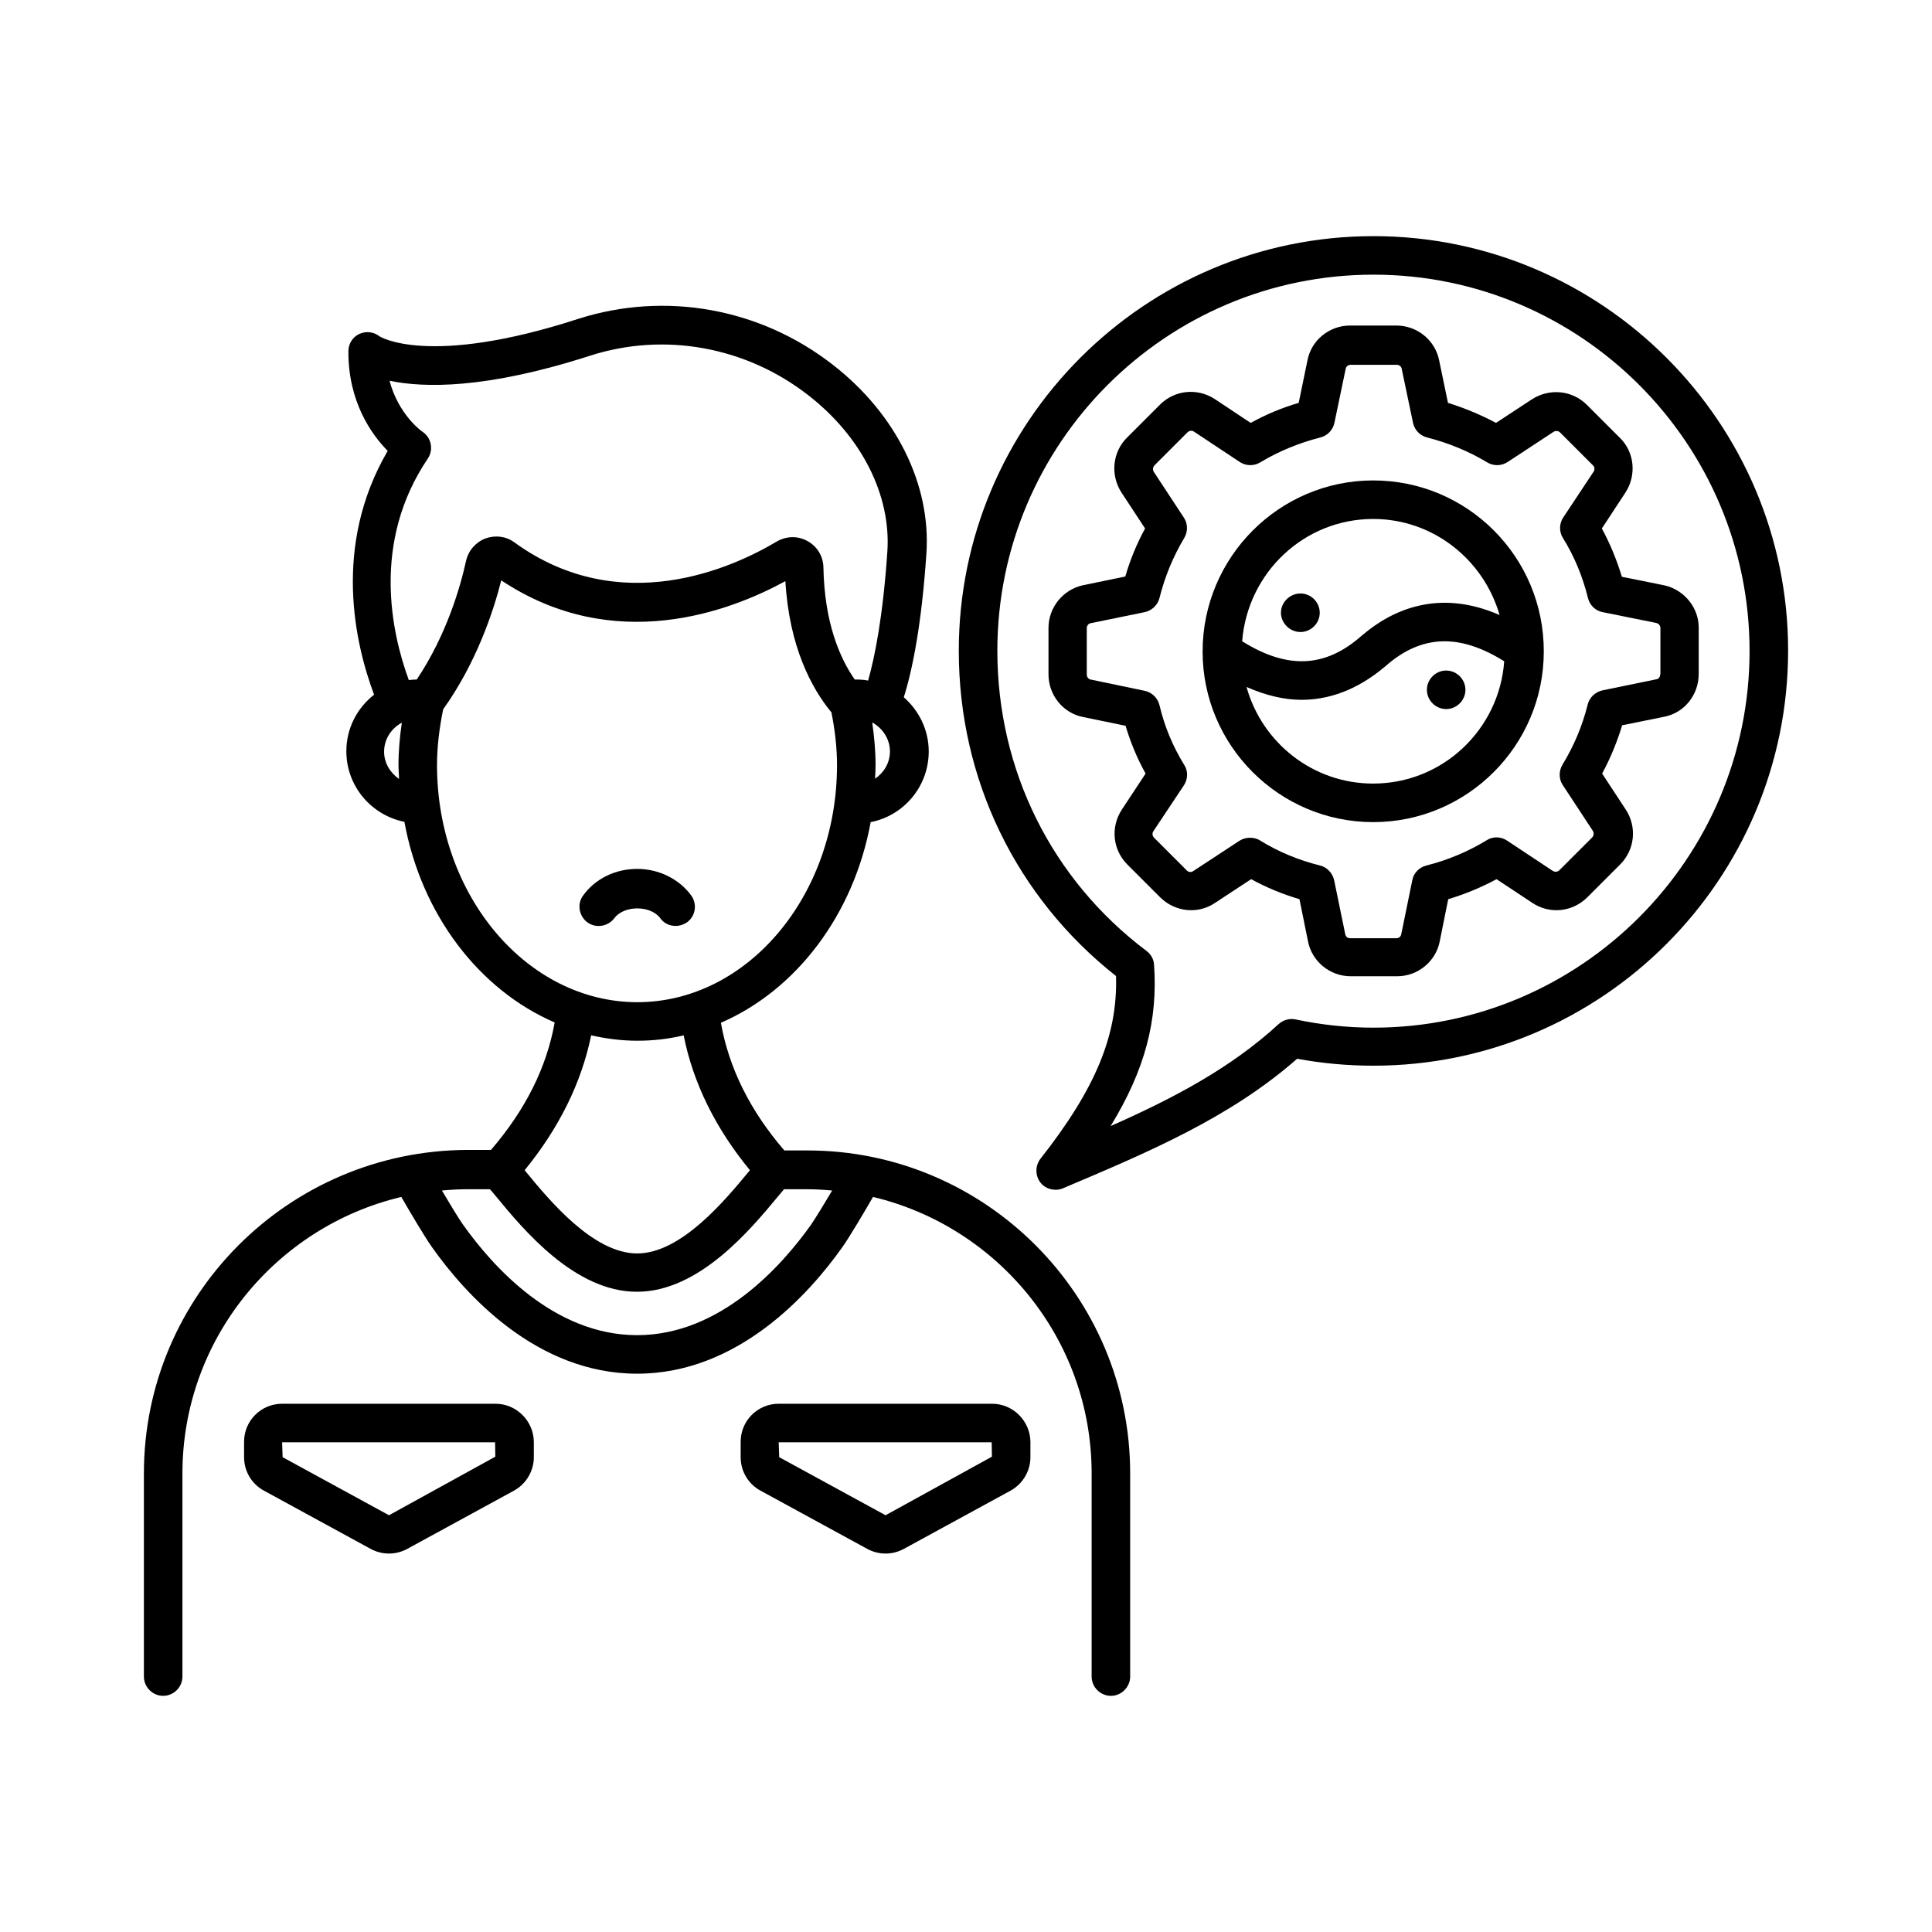
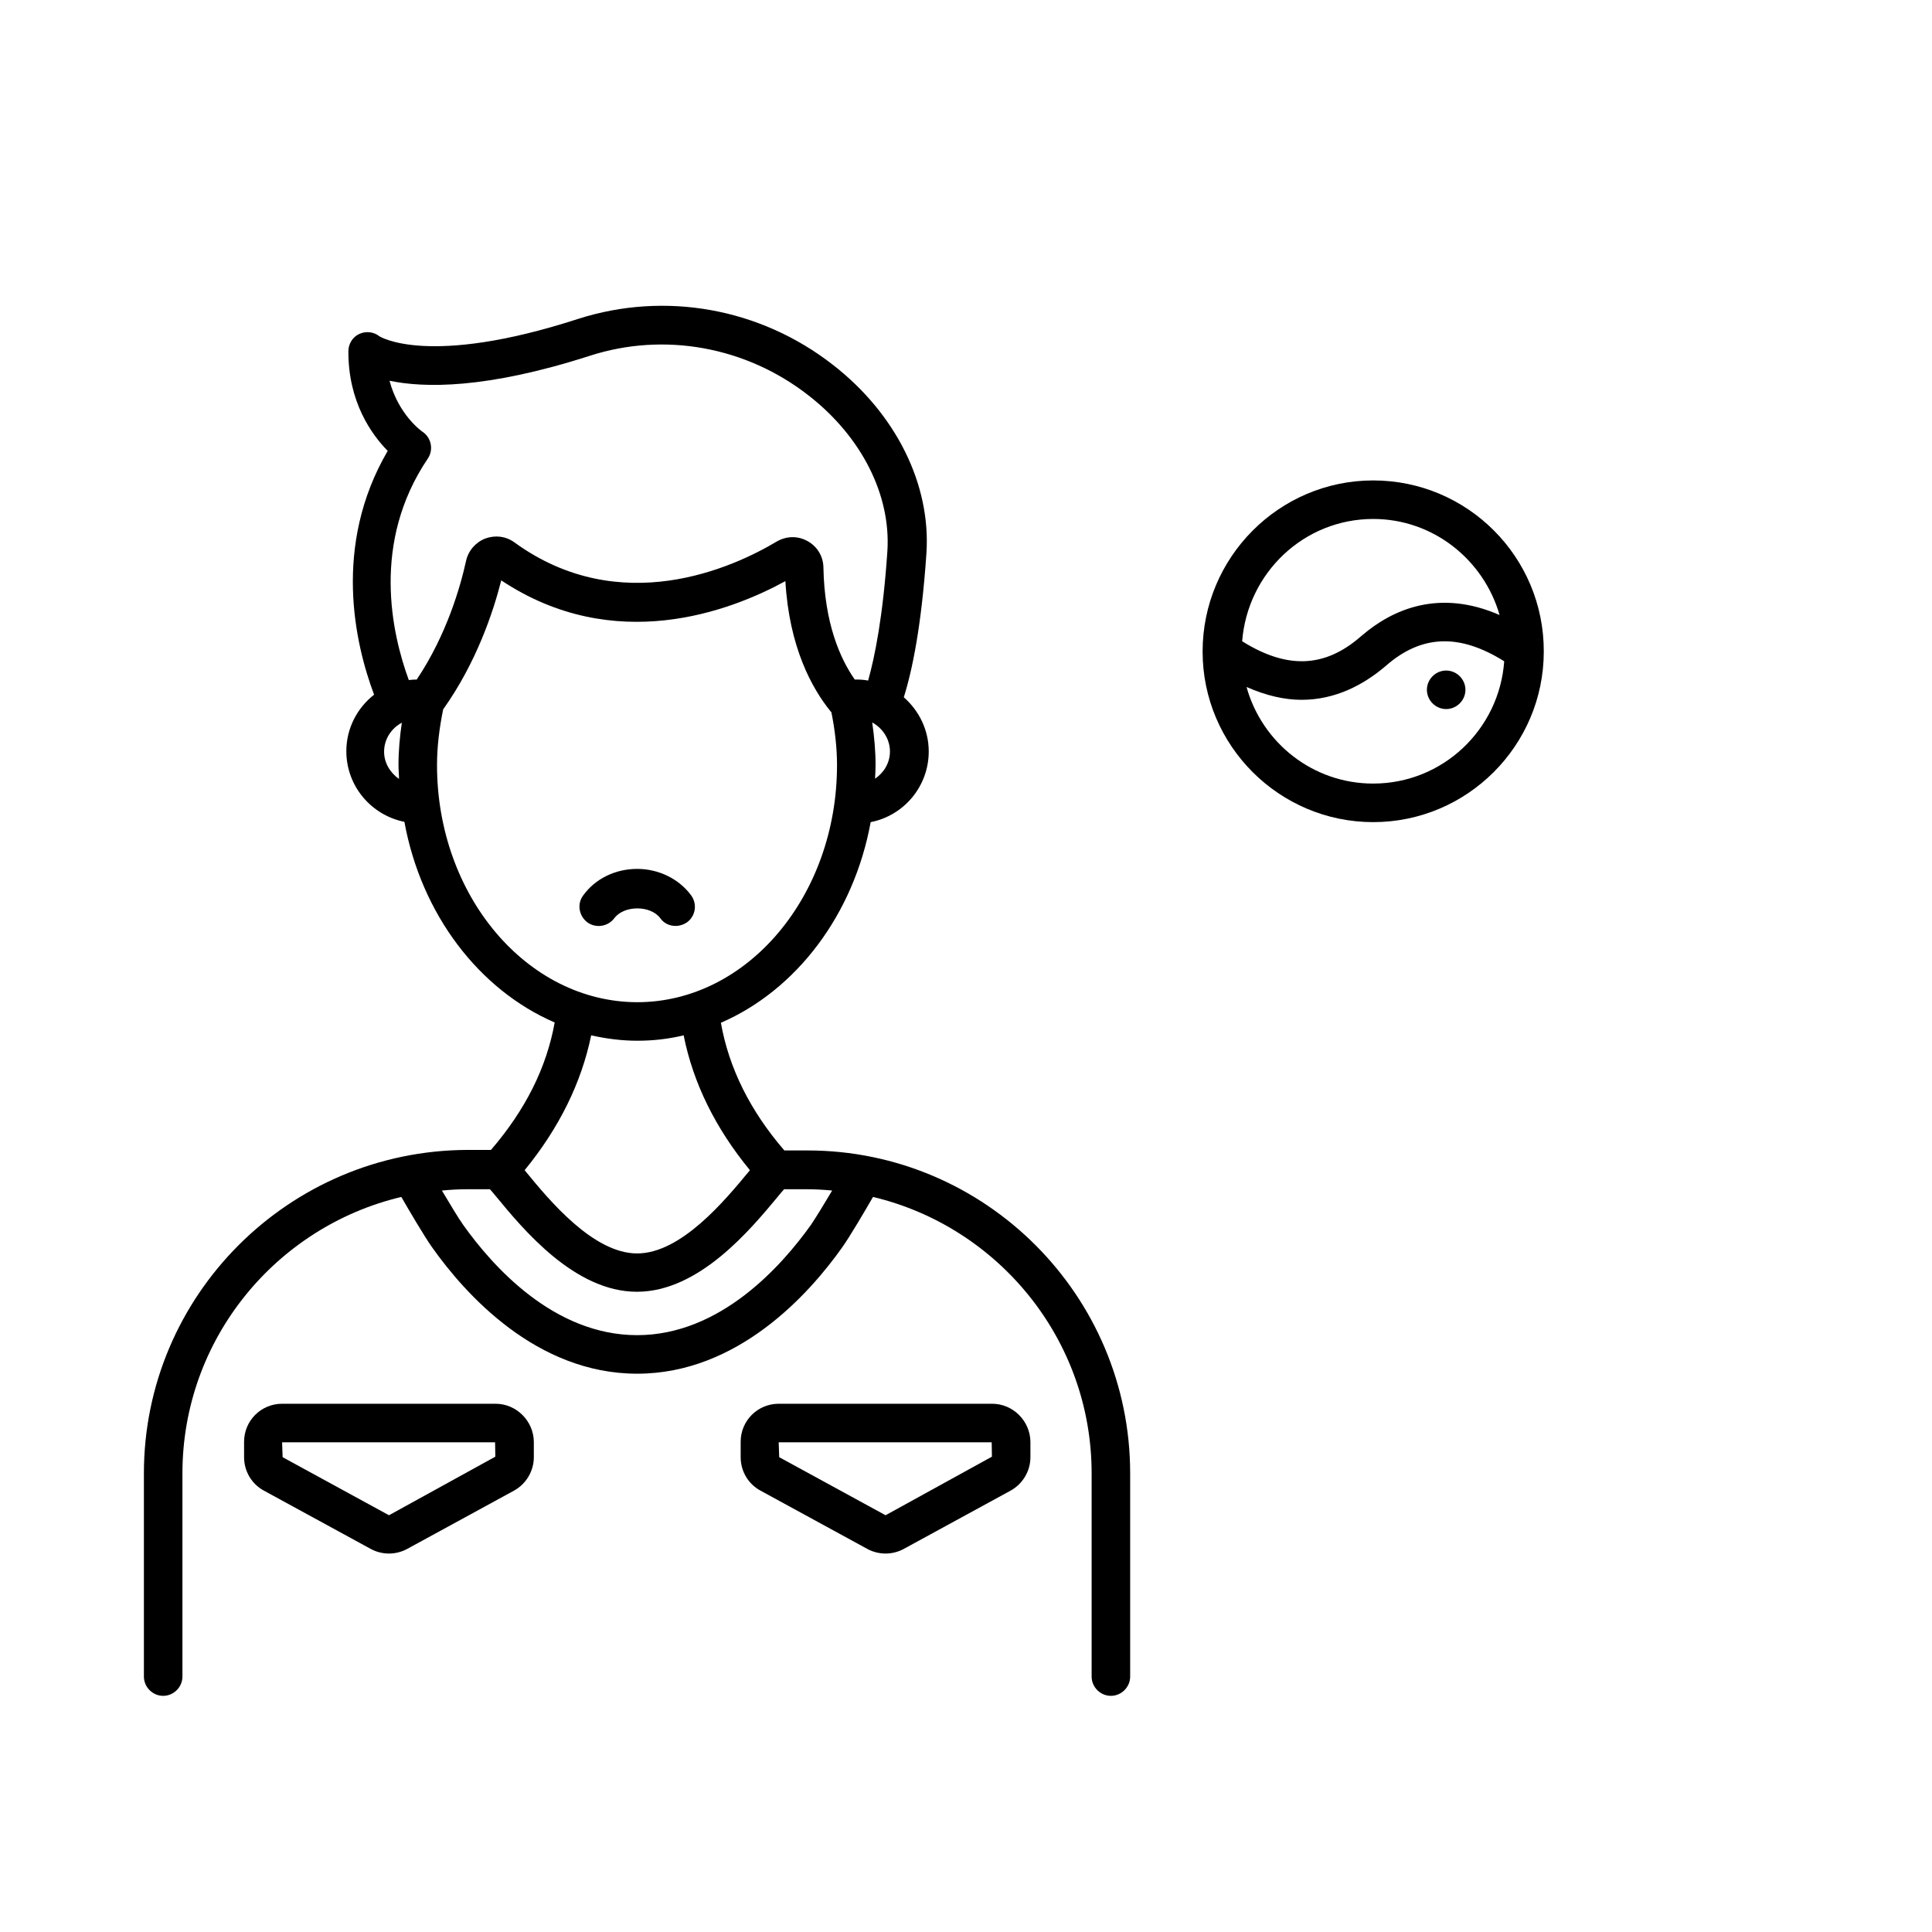
<svg xmlns="http://www.w3.org/2000/svg" fill="#000000" width="800px" height="800px" version="1.1" viewBox="144 144 512 512">
  <g>
    <path d="m357.99 448.88h-6.129c-9.055-10.484-14.707-21.855-16.816-33.836 19.949-8.645 35.199-28.594 39.691-53.172 8.781-1.703 15.387-9.465 15.387-18.723 0-5.719-2.586-10.824-6.606-14.367 2.246-7.148 4.699-18.996 5.992-38.125 1.227-18.246-8.035-36.969-24.781-49.973-19.266-15.047-44.457-19.539-67.469-12.188-39.895 12.938-52.695 4.629-52.695 4.629-1.566-1.227-3.609-1.43-5.379-0.613s-2.859 2.656-2.859 4.562c-0.066 13.48 6.195 22.125 10.418 26.414-14.707 25.191-8.645 51.199-3.609 64.609-4.426 3.473-7.352 8.852-7.352 14.977 0 9.258 6.606 16.953 15.387 18.723 4.492 24.578 19.812 44.527 39.828 53.172-2.18 12.051-7.762 23.148-16.883 33.77h-6.195c-47.387 0.141-85.785 38.539-85.785 85.719v53.852c0 2.793 2.316 5.106 5.106 5.106 2.793 0 5.106-2.316 5.106-5.106v-53.852c0-35.539 24.781-65.359 58.008-73.258 2.109 3.676 6.129 10.484 8.102 13.277 8.852 12.527 27.711 33.566 54.398 33.566 26.621 0 45.547-21.039 54.398-33.566 1.973-2.793 5.992-9.602 8.102-13.277 33.156 7.898 57.938 37.719 57.938 73.258v53.852c0 2.793 2.316 5.106 5.106 5.106 2.793 0 5.106-2.316 5.106-5.106v-53.852c0-47.18-38.398-85.578-85.512-85.578zm17.906-98.516c0.066-1.227 0.137-2.383 0.137-3.676 0-3.676-0.34-7.422-0.887-11.234 2.723 1.496 4.699 4.356 4.699 7.691 0 3.066-1.637 5.652-3.949 7.219zm-75.641-112.06c19.742-6.398 41.461-2.449 58.008 10.484 14.094 10.961 21.855 26.414 20.902 41.258-1.156 17.293-3.336 28.051-5.106 34.312-1.02-0.203-2.109-0.273-3.133-0.273h-0.41c-3.949-5.652-8.035-15.047-8.305-29.754-0.066-2.926-1.633-5.516-4.223-6.945-2.586-1.43-5.582-1.363-8.168 0.137-11.508 6.875-41.395 20.629-69.512 0.203-2.246-1.633-5.039-1.973-7.691-1.02-2.586 1.02-4.492 3.199-5.106 5.922-1.496 6.809-5.106 19.539-13.07 31.453-0.75 0-1.43 0.066-2.109 0.137-4.562-12.461-9.941-36.492 5.039-58.688 1.566-2.316 0.953-5.516-1.363-7.082-0.34-0.203-6.398-4.562-8.781-13.547 9.113 1.91 25.523 2.25 53.027-6.598zm-54.465 104.91c0-3.336 1.906-6.195 4.699-7.691-0.543 3.746-0.887 7.488-0.887 11.234 0 1.227 0.137 2.449 0.137 3.676-2.316-1.637-3.949-4.223-3.949-7.219zm14.023 3.539c0-4.832 0.613-9.805 1.633-14.773 8.781-12.324 13.277-25.805 15.387-34.176 30.023 19.949 60.73 8.168 75.301 0.203 1.02 17.496 7.012 28.391 11.984 34.52 0.066 0.066 0.137 0.137 0.203 0.203 0.953 4.699 1.496 9.465 1.496 14.023 0 34.652-23.762 62.84-52.969 62.84-29.207-0.066-53.035-28.254-53.035-62.84zm40.852 71.621c3.949 0.887 8.035 1.43 12.254 1.43 4.223 0 8.305-0.477 12.254-1.43 2.519 12.664 8.441 24.645 17.566 35.742-0.137 0.137-0.203 0.273-0.34 0.41-6.262 7.559-17.906 21.648-29.547 21.648s-23.285-14.094-29.48-21.648c-0.137-0.137-0.203-0.273-0.34-0.41 9.121-11.164 15.043-23.145 17.633-35.742zm58.277 50.18c-7.762 10.895-24.031 29.277-46.09 29.277-22.125 0-38.332-18.312-46.09-29.207-1.227-1.703-3.539-5.582-5.652-9.121 2.18-0.203 4.356-0.34 6.535-0.34h6.195c0.477 0.543 1.02 1.156 1.566 1.84 7.285 8.852 20.902 25.328 37.379 25.328 16.477 0 30.094-16.477 37.445-25.328 0.543-0.68 1.09-1.293 1.566-1.84h6.129c2.246 0 4.426 0.137 6.606 0.34-2.051 3.469-4.434 7.348-5.59 9.051z" />
    <path d="m406.94 516.01h-56.578c-5.582 0-10.078 4.492-10.078 10.078v4.086c0 3.676 1.973 7.082 5.242 8.852l28.32 15.453c1.496 0.816 3.199 1.227 4.832 1.227 1.633 0 3.336-0.41 4.832-1.227l28.32-15.453c3.199-1.77 5.242-5.176 5.242-8.852v-4.086c-0.055-5.516-4.617-10.078-10.133-10.078zm-28.254 29.547-28.188-15.387-0.137-3.949h56.445l0.066 3.812z" />
    <path d="m275.34 516.01h-56.578c-5.582 0-10.078 4.492-10.078 10.078v4.086c0 3.676 1.973 7.082 5.242 8.852l28.32 15.453c1.496 0.816 3.199 1.227 4.832 1.227s3.336-0.41 4.832-1.227l28.32-15.453c3.199-1.77 5.242-5.176 5.242-8.852v-4.086c-0.059-5.516-4.617-10.078-10.133-10.078zm-28.254 29.547-28.188-15.387-0.137-3.949h56.441l0.066 3.812z" />
    <path d="m323.07 389.38c1.02 0 2.109-0.34 2.996-0.953 2.246-1.633 2.793-4.832 1.09-7.148-3.199-4.356-8.578-7.012-14.297-7.012-5.785 0-11.098 2.586-14.297 7.012-1.703 2.246-1.156 5.445 1.09 7.148 2.246 1.633 5.445 1.156 7.148-1.09 2.586-3.473 9.602-3.473 12.188 0 0.949 1.359 2.445 2.043 4.082 2.043z" />
-     <path d="m507.98 206.58c-60.594 0-109.89 49.293-109.89 109.89 0 34.043 15.184 65.289 41.668 86.191 0.477 15.66-5.445 29.887-20.016 48.406-1.43 1.84-1.43 4.426-0.066 6.262 0.953 1.293 2.519 1.973 4.086 1.973 0.68 0 1.363-0.137 1.973-0.41 22.672-9.602 44.184-18.656 62.023-34.312 6.606 1.227 13.414 1.84 20.219 1.84 60.594 0 109.89-49.359 109.89-110.02 0-60.457-49.293-109.82-109.89-109.82zm0 209.76c-6.945 0-13.891-0.75-20.629-2.18-1.633-0.34-3.269 0.137-4.492 1.227-12.73 11.711-28.051 19.742-44.527 27.027 9.121-14.91 12.527-28.051 11.508-42.688-0.066-1.496-0.816-2.859-2.043-3.746-25.121-18.926-39.488-47.93-39.488-79.52 0-55.012 44.73-99.672 99.672-99.672 54.941 0 99.672 44.73 99.672 99.742 0 55.008-44.73 99.809-99.672 99.809z" />
-     <path d="m584.98 299.1-11.164-2.246c-1.363-4.492-3.133-8.781-5.309-12.801l6.262-9.531c2.996-4.629 2.383-10.758-1.496-14.5l-8.715-8.715c-3.879-3.879-9.871-4.492-14.57-1.496l-9.531 6.262c-4.086-2.18-8.375-3.949-12.73-5.309l-2.316-11.164c-1.02-5.379-5.785-9.328-11.371-9.328h-12.254c-5.516 0-10.281 3.879-11.301 9.258l-2.316 11.234c-4.426 1.293-8.645 3.062-12.73 5.309l-9.531-6.332c-4.629-2.996-10.621-2.383-14.5 1.496l-8.715 8.715c-3.879 3.812-4.492 9.941-1.496 14.57l6.262 9.531c-2.18 4.016-3.949 8.238-5.242 12.73l-11.234 2.316c-5.309 1.156-9.121 5.922-9.121 11.301v12.324c0 5.516 3.879 10.281 9.191 11.301l11.234 2.316c1.293 4.356 3.062 8.645 5.309 12.664l-6.332 9.602c-2.996 4.629-2.383 10.621 1.496 14.5l8.781 8.781c4.016 3.879 10.008 4.426 14.5 1.363l9.531-6.262c3.949 2.18 8.238 3.949 12.801 5.309l2.246 11.098c1.02 5.379 5.785 9.328 11.371 9.328h12.254c5.516 0 10.281-3.949 11.301-9.258l2.246-11.164c4.492-1.363 8.781-3.133 12.801-5.309l9.465 6.262c4.562 3.062 10.555 2.519 14.57-1.43l8.715-8.715c3.879-3.879 4.562-9.871 1.496-14.57l-6.262-9.531c2.18-4.016 3.949-8.305 5.309-12.801l11.098-2.246c5.379-1.02 9.191-5.785 9.191-11.371v-12.324c0-5.246-3.879-10.012-9.191-11.168zm-1.02 23.625c0 0.68-0.41 1.227-1.02 1.293l-14.23 2.926c-1.906 0.41-3.473 1.84-3.949 3.746-1.43 5.719-3.676 11.031-6.672 15.93-1.02 1.703-1.02 3.812 0.066 5.445l7.965 12.117c0.34 0.613 0.273 1.293-0.203 1.77l-8.645 8.645c-0.41 0.41-1.09 0.613-1.77 0.203l-12.117-8.035c-1.633-1.09-3.746-1.156-5.445-0.066-4.902 2.996-10.281 5.242-15.93 6.672-1.906 0.477-3.402 1.973-3.746 3.949l-2.926 14.297c-0.137 0.613-0.613 1.02-1.293 1.02h-12.254c-0.68 0-1.156-0.41-1.293-1.09l-2.926-14.23c-0.41-1.906-1.84-3.473-3.746-3.949-5.785-1.43-11.098-3.676-15.863-6.606-0.816-0.543-1.77-0.75-2.723-0.75s-1.973 0.273-2.793 0.816l-12.254 8.035c-0.613 0.41-1.293 0.203-1.633-0.137l-8.715-8.715c-0.477-0.477-0.543-1.156-0.203-1.703l8.102-12.188c1.09-1.633 1.156-3.812 0.066-5.445-3.062-4.969-5.242-10.281-6.535-15.797-0.477-1.906-1.973-3.402-3.949-3.812l-14.367-2.996c-0.543-0.137-0.953-0.68-0.953-1.293v-12.324c0-0.613 0.477-1.227 1.02-1.293l14.297-2.926c1.906-0.41 3.473-1.84 3.949-3.746 1.43-5.719 3.676-11.098 6.535-15.863 1.02-1.703 1.02-3.812-0.066-5.445l-7.965-12.117c-0.34-0.543-0.273-1.293 0.203-1.77l8.715-8.715c0.477-0.477 1.156-0.543 1.703-0.203l12.117 8.035c1.633 1.09 3.746 1.156 5.445 0.137 4.969-2.996 10.348-5.176 15.93-6.606 1.906-0.477 3.336-1.973 3.746-3.879l2.996-14.367c0.137-0.613 0.68-1.02 1.293-1.02h12.254c0.613 0 1.227 0.477 1.293 1.09l2.996 14.297c0.41 1.906 1.84 3.402 3.746 3.879 5.582 1.43 10.961 3.609 15.93 6.606 1.703 1.02 3.812 0.953 5.445-0.137l12.117-7.965c0.543-0.34 1.293-0.273 1.703 0.137l8.781 8.781c0.41 0.41 0.477 1.156 0.137 1.633l-8.035 12.117c-1.09 1.633-1.156 3.812-0.066 5.516 2.926 4.699 5.176 10.078 6.606 15.863 0.477 1.906 1.973 3.402 3.949 3.746l14.16 2.859c0.613 0.137 1.09 0.68 1.09 1.363l-0.004 12.266z" />
    <path d="m507.91 271.32c-24.918 0-45.207 20.355-45.207 45.344 0 24.918 20.289 45.207 45.207 45.207 24.918 0 45.207-20.289 45.207-45.207 0.066-25.055-20.223-45.344-45.207-45.344zm0 10.211c15.93 0 29.277 10.824 33.496 25.461-16-7.012-28.391-1.496-36.426 5.379-0.137 0.137-0.273 0.203-0.41 0.34-9.531 8.305-19.539 8.645-31.387 1.227 1.434-18.109 16.344-32.406 34.727-32.406zm0 70.125c-16.066 0-29.48-10.895-33.566-25.598 5.242 2.316 10.145 3.402 14.57 3.402 9.121 0 16.477-4.086 21.922-8.645 0.137-0.137 0.273-0.203 0.41-0.34 9.465-8.305 19.539-8.645 31.387-1.227-1.297 18.039-16.273 32.406-34.723 32.406z" />
    <path d="m527.25 321.7c-2.793 0-5.106 2.316-5.106 5.106 0 2.793 2.316 5.106 5.106 5.106 2.793 0 5.106-2.316 5.106-5.106 0-2.789-2.316-5.106-5.106-5.106z" />
-     <path d="m488.64 311.49c2.793 0 5.106-2.316 5.106-5.106 0-2.793-2.316-5.106-5.106-5.106-2.793 0-5.176 2.316-5.176 5.106 0.004 2.789 2.387 5.106 5.176 5.106z" />
  </g>
</svg>